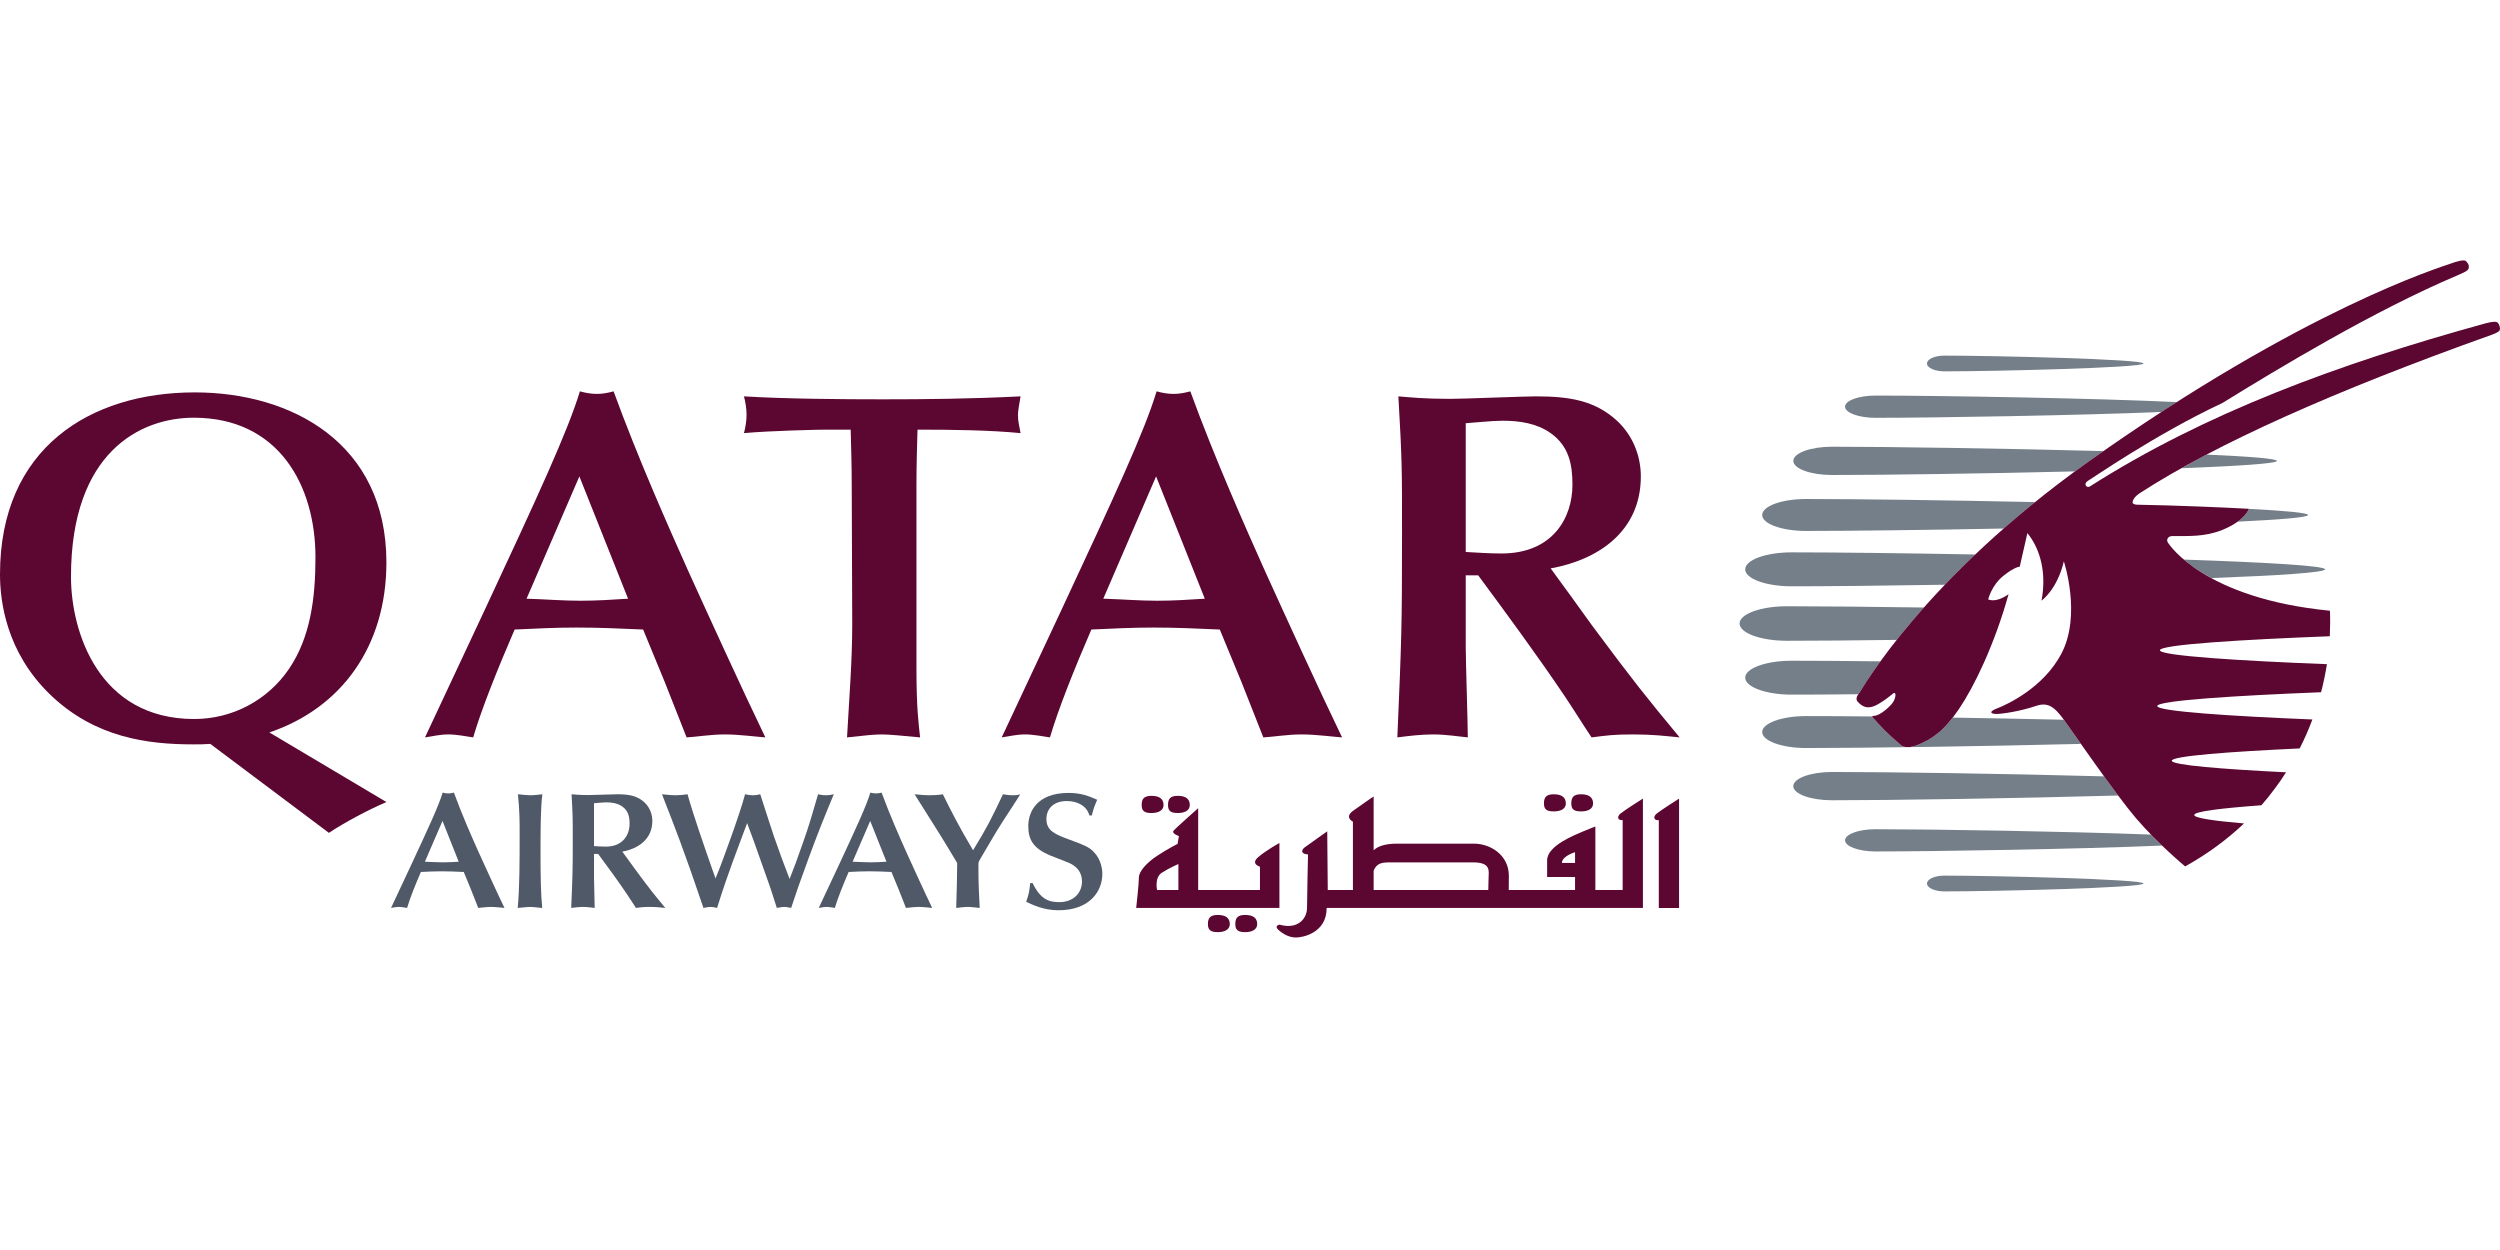
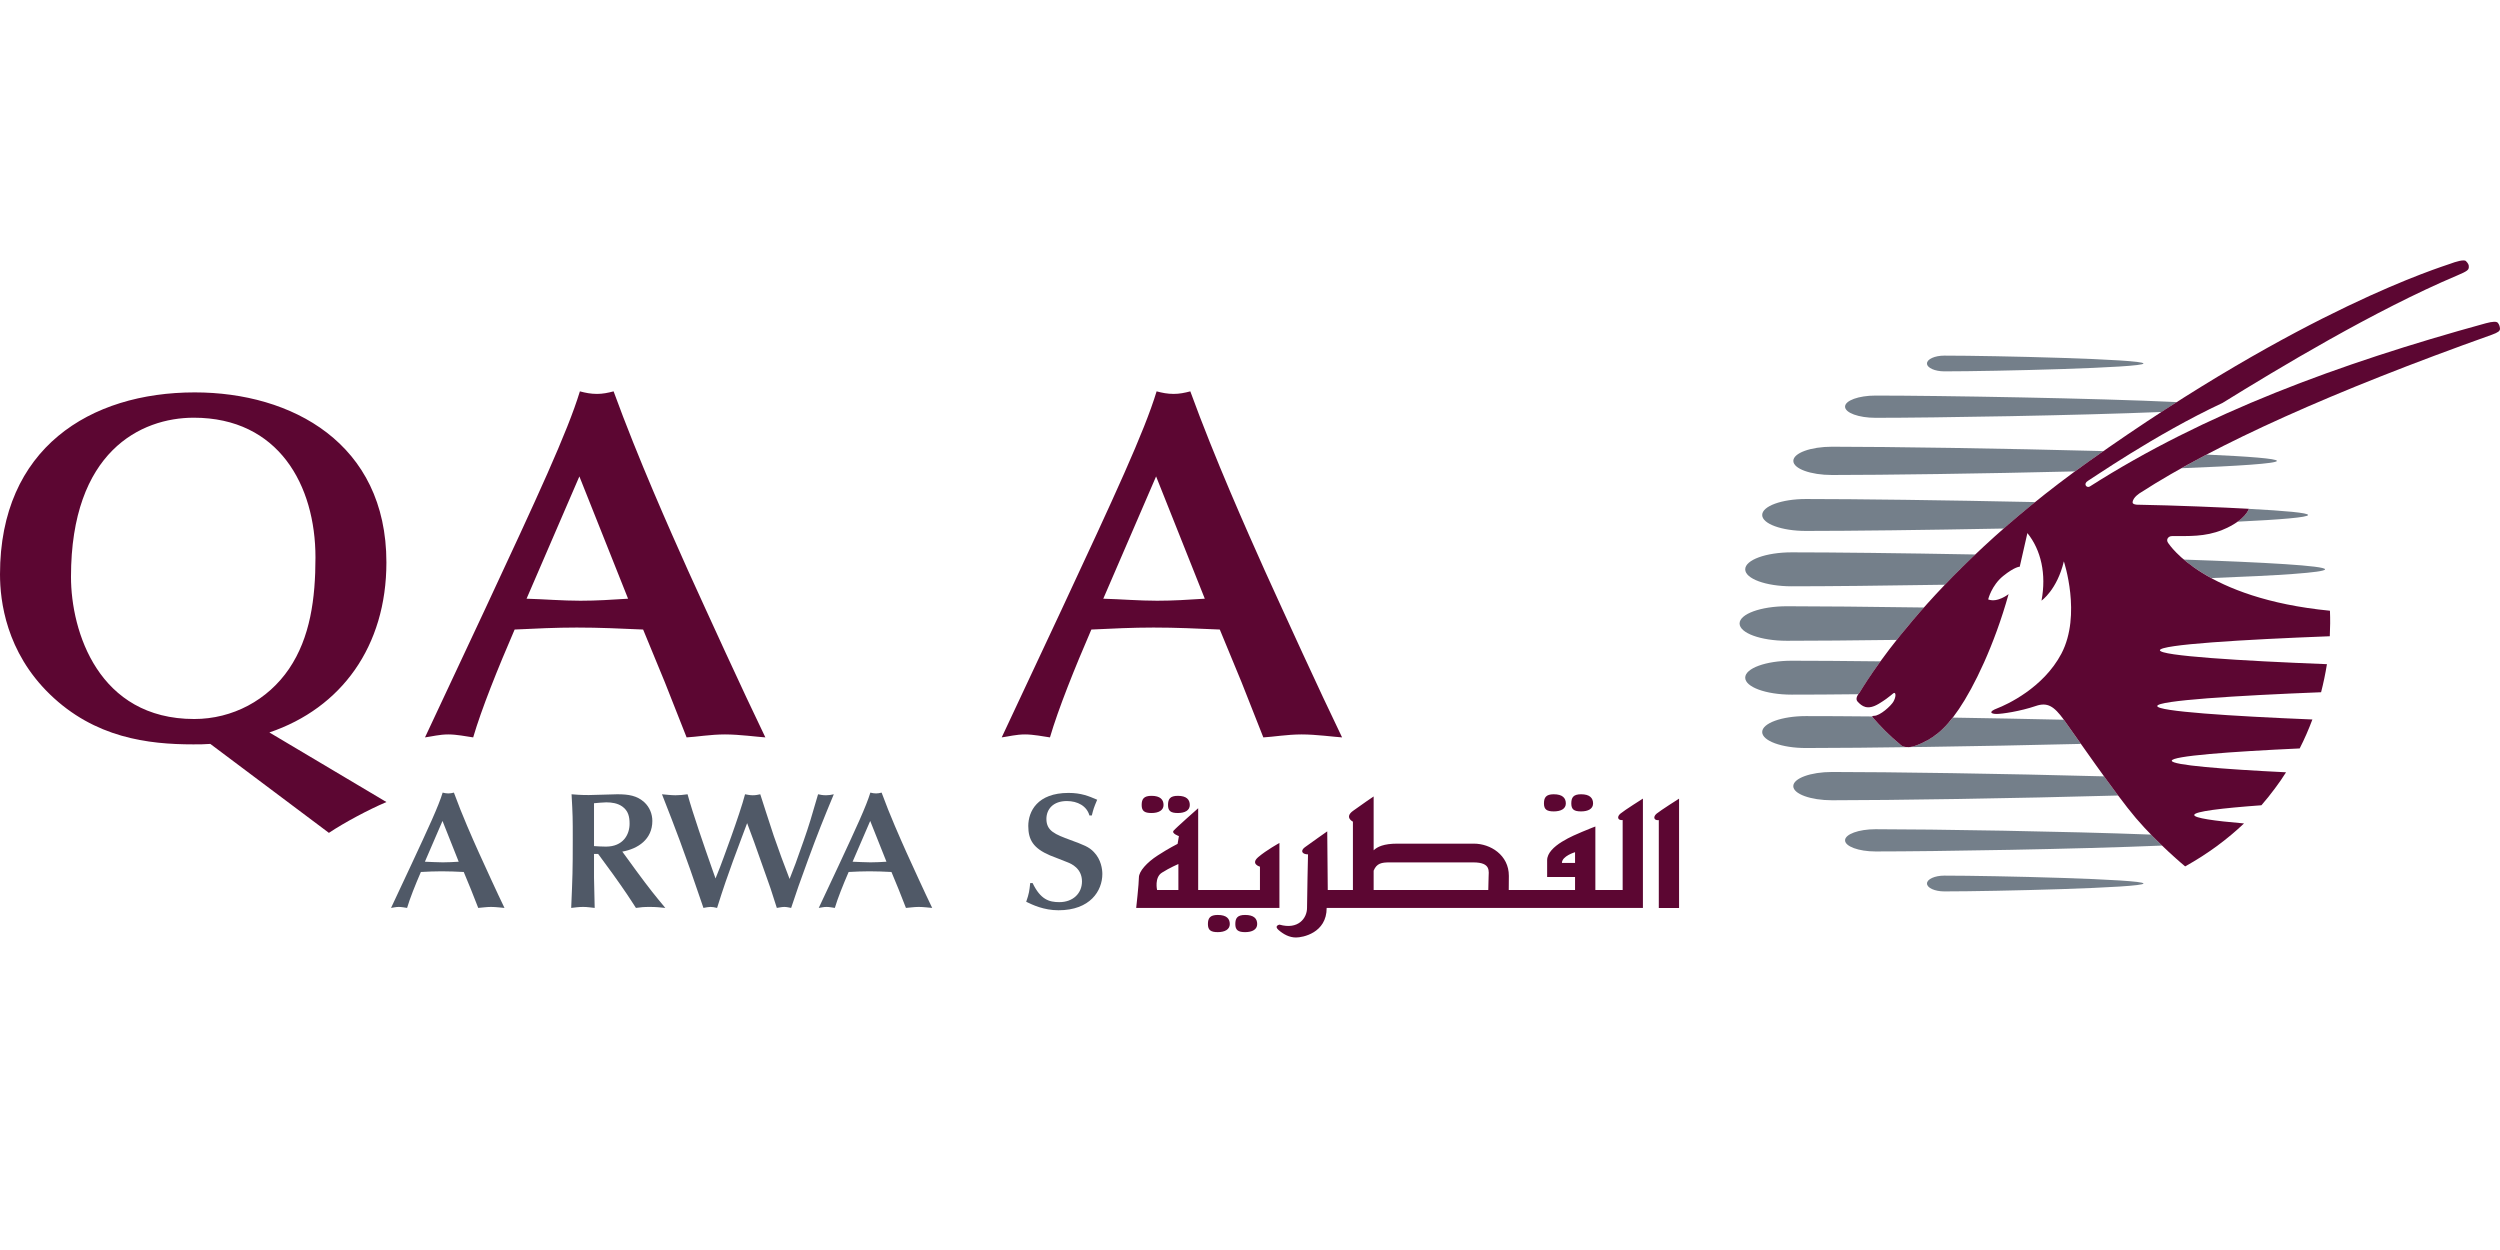
<svg xmlns="http://www.w3.org/2000/svg" width="48" height="24" viewBox="0 0 48 24" fill="none">
  <g clip-path="url(#clip0_2595_278)">
    <path d="M8.807 16.545C8.705 16.551 8.605 16.557 8.502 16.557C8.386 16.557 8.274 16.548 8.158 16.545L8.496 15.762L8.807 16.545ZM9.182 17.432C9.242 17.429 9.335 17.413 9.427 17.413C9.52 17.413 9.636 17.429 9.686 17.432C9.537 17.124 9.318 16.643 9.192 16.366C9.072 16.099 8.874 15.654 8.715 15.218C8.678 15.227 8.645 15.234 8.608 15.234C8.569 15.234 8.535 15.227 8.499 15.218C8.42 15.479 8.227 15.892 7.892 16.612L7.508 17.432C7.554 17.426 7.601 17.413 7.657 17.413C7.71 17.413 7.773 17.426 7.816 17.432C7.869 17.251 7.975 16.987 8.081 16.742C8.214 16.735 8.346 16.729 8.479 16.729C8.621 16.729 8.761 16.735 8.904 16.742L9.043 17.079L9.182 17.432Z" fill="#505967" />
-     <path d="M9.977 15.985C9.977 16.529 9.977 17.054 9.94 17.432C10.014 17.429 10.106 17.413 10.179 17.413C10.255 17.413 10.335 17.429 10.411 17.432C10.384 17.175 10.378 16.831 10.378 16.357C10.378 16.035 10.378 15.485 10.414 15.25C10.335 15.259 10.252 15.269 10.179 15.269C10.129 15.269 10.006 15.256 9.944 15.25C9.977 15.558 9.977 15.784 9.977 15.985Z" fill="#505967" />
    <path d="M11.948 16.351C12.25 16.297 12.525 16.115 12.525 15.762C12.525 15.628 12.472 15.498 12.373 15.405C12.231 15.275 12.068 15.25 11.852 15.25C11.776 15.25 11.391 15.265 11.305 15.265C11.136 15.265 11.05 15.256 10.974 15.25C10.997 15.66 10.997 15.705 10.997 16.122C10.997 16.735 10.993 16.805 10.967 17.432C11.04 17.423 11.12 17.413 11.196 17.413C11.279 17.413 11.351 17.426 11.418 17.432C11.418 17.35 11.405 16.939 11.405 16.847V16.395H11.484C11.664 16.637 11.868 16.917 12.038 17.169C12.088 17.241 12.161 17.359 12.21 17.432C12.31 17.419 12.35 17.413 12.479 17.413C12.598 17.413 12.681 17.423 12.774 17.432C12.565 17.181 12.475 17.07 12.214 16.716C12.164 16.65 12.091 16.545 12.041 16.478L11.948 16.351ZM11.405 15.422C11.454 15.418 11.577 15.405 11.64 15.405C11.749 15.405 11.859 15.422 11.948 15.485C12.064 15.568 12.088 15.682 12.088 15.816C12.088 16.023 11.965 16.255 11.634 16.255C11.547 16.255 11.468 16.249 11.405 16.245V15.422Z" fill="#505967" />
    <path d="M13.675 16.688C13.52 16.246 13.304 15.625 13.201 15.25C13.118 15.262 13.045 15.269 12.969 15.269C12.889 15.269 12.777 15.256 12.71 15.25C12.846 15.593 12.962 15.899 13.052 16.14C13.205 16.554 13.304 16.841 13.423 17.19L13.506 17.432C13.552 17.423 13.605 17.413 13.642 17.413C13.678 17.413 13.712 17.419 13.768 17.432C13.821 17.267 13.884 17.064 13.931 16.933C14.059 16.57 14.076 16.519 14.246 16.068L14.345 15.804C14.381 15.905 14.444 16.068 14.48 16.169C14.517 16.268 14.686 16.755 14.726 16.863C14.779 17.006 14.792 17.047 14.915 17.432C14.945 17.429 15.008 17.413 15.058 17.413C15.104 17.413 15.14 17.423 15.19 17.432C15.316 17.054 15.329 17.016 15.515 16.506C15.697 16.01 15.81 15.727 16.009 15.25C15.959 15.262 15.91 15.269 15.86 15.269C15.797 15.269 15.744 15.259 15.707 15.25C15.588 15.663 15.528 15.864 15.432 16.137C15.276 16.583 15.256 16.634 15.16 16.876C15.054 16.602 14.951 16.325 14.855 16.045C14.802 15.892 14.6 15.256 14.597 15.25C14.55 15.259 14.517 15.269 14.451 15.269C14.392 15.269 14.348 15.256 14.305 15.25C14.205 15.638 13.854 16.573 13.821 16.659L13.738 16.866L13.675 16.688Z" fill="#505967" />
    <path d="M17.02 16.545C16.917 16.551 16.818 16.557 16.715 16.557C16.599 16.557 16.486 16.548 16.37 16.545L16.708 15.762L17.02 16.545ZM17.394 17.432C17.454 17.429 17.547 17.413 17.64 17.413C17.733 17.413 17.849 17.429 17.898 17.432C17.749 17.124 17.53 16.643 17.404 16.366C17.285 16.099 17.086 15.654 16.927 15.218C16.891 15.227 16.857 15.234 16.821 15.234C16.781 15.234 16.748 15.227 16.711 15.218C16.632 15.479 16.44 15.892 16.105 16.612L15.72 17.432C15.767 17.426 15.813 17.413 15.87 17.413C15.923 17.413 15.985 17.426 16.029 17.432C16.082 17.251 16.188 16.987 16.294 16.742C16.426 16.735 16.559 16.729 16.692 16.729C16.834 16.729 16.973 16.735 17.116 16.742L17.255 17.079L17.394 17.432Z" fill="#505967" />
-     <path d="M18.786 16.58C18.786 16.551 18.806 16.516 18.829 16.478C18.968 16.249 19.098 16.01 19.247 15.781C19.296 15.704 19.539 15.336 19.589 15.25C19.552 15.262 19.515 15.269 19.449 15.269C19.376 15.269 19.31 15.259 19.257 15.25C19.018 15.752 18.965 15.861 18.683 16.325C18.402 15.851 18.276 15.6 18.103 15.25C18.007 15.266 17.911 15.269 17.831 15.269C17.758 15.269 17.682 15.262 17.56 15.25C17.732 15.526 18.014 15.966 18.183 16.245L18.378 16.57C18.378 16.767 18.368 17.184 18.359 17.432C18.421 17.426 18.514 17.413 18.58 17.413C18.657 17.413 18.733 17.426 18.81 17.432C18.796 17.136 18.786 16.965 18.786 16.697V16.58Z" fill="#505967" />
    <path d="M19.78 16.955C19.763 17.108 19.76 17.149 19.703 17.314C19.823 17.372 20.038 17.477 20.323 17.477C20.93 17.477 21.165 17.105 21.165 16.78C21.165 16.691 21.142 16.503 21.003 16.36C20.907 16.258 20.807 16.223 20.552 16.128C20.261 16.02 20.091 15.956 20.091 15.724C20.091 15.536 20.221 15.38 20.483 15.38C20.691 15.38 20.867 15.476 20.917 15.657H20.963C20.993 15.536 21 15.511 21.066 15.355C20.904 15.285 20.758 15.224 20.516 15.224C19.915 15.224 19.743 15.581 19.743 15.86C19.743 16.125 19.84 16.287 20.161 16.424C20.253 16.462 20.41 16.519 20.502 16.558C20.566 16.583 20.774 16.672 20.774 16.923C20.774 17.152 20.602 17.321 20.34 17.321C20.144 17.321 19.979 17.273 19.826 16.955H19.78Z" fill="#505967" />
    <path d="M1.363 11.075C1.363 8.67 2.705 8.02 3.72 8.02C5.351 8.02 6.057 9.319 6.057 10.703C6.057 11.495 5.957 12.24 5.55 12.841C5.142 13.442 4.466 13.805 3.729 13.805C1.89 13.805 1.363 12.125 1.363 11.075ZM6.315 15.991C6.614 15.791 7.081 15.543 7.419 15.399L5.172 14.063C6.554 13.595 7.419 12.411 7.419 10.798C7.419 8.508 5.599 7.534 3.739 7.534C1.731 7.534 0 8.603 0 11.027C0 11.543 0.119 12.516 0.955 13.328C1.82 14.168 2.844 14.292 3.71 14.292C3.819 14.292 3.928 14.292 4.038 14.283L6.315 15.991Z" fill="#5C0632" />
    <path d="M12.059 11.495C11.751 11.515 11.453 11.534 11.144 11.534C10.796 11.534 10.458 11.505 10.11 11.495L11.124 9.147L12.059 11.495ZM13.183 14.158C13.362 14.149 13.641 14.101 13.919 14.101C14.198 14.101 14.545 14.149 14.695 14.158C14.247 13.232 13.591 11.791 13.213 10.96C12.855 10.159 12.258 8.822 11.781 7.514C11.671 7.543 11.572 7.563 11.463 7.563C11.343 7.563 11.243 7.543 11.134 7.514C10.895 8.298 10.319 9.538 9.314 11.695L8.16 14.158C8.3 14.139 8.439 14.101 8.608 14.101C8.767 14.101 8.956 14.139 9.085 14.158C9.244 13.614 9.563 12.822 9.881 12.087C10.279 12.068 10.676 12.049 11.074 12.049C11.502 12.049 11.92 12.068 12.348 12.087L12.765 13.099L13.183 14.158Z" fill="#5C0632" />
-     <path d="M17.596 9.319C17.596 8.956 17.606 8.593 17.616 8.249C18.302 8.249 19.009 8.259 19.595 8.316C19.565 8.164 19.545 8.078 19.545 7.973C19.545 7.897 19.565 7.772 19.595 7.61C18.64 7.658 17.765 7.667 16.94 7.667C16.174 7.667 15.07 7.658 14.284 7.61C14.314 7.725 14.334 7.849 14.334 7.963C14.334 8.078 14.314 8.202 14.284 8.316C14.792 8.269 15.746 8.249 15.836 8.249H16.333C16.343 8.622 16.353 8.956 16.353 9.309L16.363 11.972C16.363 12.698 16.303 13.433 16.263 14.158C16.621 14.12 16.771 14.101 16.94 14.101C17.059 14.101 17.377 14.13 17.666 14.158C17.636 13.891 17.596 13.576 17.596 12.851V9.319Z" fill="#5C0632" />
    <path d="M23.132 11.495C22.824 11.515 22.526 11.534 22.217 11.534C21.869 11.534 21.531 11.505 21.183 11.495L22.197 9.147L23.132 11.495ZM24.256 14.158C24.435 14.149 24.714 14.101 24.992 14.101C25.27 14.101 25.619 14.149 25.768 14.158C25.32 13.232 24.664 11.791 24.286 10.96C23.928 10.159 23.331 8.822 22.854 7.514C22.744 7.543 22.645 7.563 22.535 7.563C22.416 7.563 22.316 7.543 22.207 7.514C21.969 8.298 21.392 9.538 20.387 11.695L19.233 14.158C19.372 14.139 19.512 14.101 19.681 14.101C19.84 14.101 20.029 14.139 20.159 14.158C20.318 13.614 20.636 12.822 20.954 12.087C21.352 12.068 21.749 12.049 22.148 12.049C22.575 12.049 22.993 12.068 23.42 12.087L23.838 13.099L24.256 14.158Z" fill="#5C0632" />
-     <path d="M29.773 10.913C30.678 10.751 31.504 10.207 31.504 9.147C31.504 8.746 31.345 8.355 31.046 8.078C30.619 7.687 30.131 7.61 29.485 7.61C29.256 7.61 28.102 7.658 27.843 7.658C27.336 7.658 27.078 7.629 26.849 7.61C26.919 8.842 26.919 8.975 26.919 10.225C26.919 12.068 26.909 12.278 26.829 14.158C27.048 14.13 27.287 14.101 27.515 14.101C27.764 14.101 27.983 14.139 28.182 14.158C28.182 13.91 28.142 12.679 28.142 12.402V11.046H28.381C28.918 11.772 29.535 12.612 30.042 13.366C30.191 13.586 30.41 13.939 30.558 14.158C30.857 14.12 30.977 14.101 31.364 14.101C31.722 14.101 31.971 14.13 32.249 14.158C31.623 13.404 31.355 13.07 30.569 12.011C30.419 11.81 30.201 11.495 30.051 11.295L29.773 10.913ZM28.142 8.126C28.291 8.116 28.659 8.078 28.848 8.078C29.176 8.078 29.504 8.126 29.773 8.316C30.121 8.565 30.191 8.908 30.191 9.309C30.191 9.93 29.823 10.627 28.828 10.627C28.57 10.627 28.331 10.607 28.142 10.598V8.126Z" fill="#5C0632" />
    <path d="M44.641 10.931C44.641 10.993 43.74 11.05 42.455 11.099C42.228 10.975 42.056 10.851 41.93 10.744C43.489 10.797 44.641 10.862 44.641 10.931Z" fill="#747F8A" />
    <path d="M43.717 8.849C43.717 8.9 42.963 8.948 41.884 8.99C42.039 8.903 42.198 8.816 42.365 8.728C43.18 8.764 43.717 8.806 43.717 8.849Z" fill="#747F8A" />
    <path d="M35.679 13.329C35.18 13.335 34.742 13.337 34.4 13.337C33.907 13.337 33.508 13.191 33.508 13.011C33.508 12.831 33.907 12.686 34.4 12.686C34.836 12.686 35.426 12.69 36.104 12.698C35.842 13.062 35.718 13.28 35.706 13.293C35.698 13.304 35.689 13.316 35.679 13.329Z" fill="#747F8A" />
    <path d="M35.948 13.765C36.113 13.956 36.271 14.116 36.482 14.292C36.482 14.292 36.562 14.401 36.804 14.307C37.05 14.211 37.259 14.08 37.494 13.778C38.181 13.789 38.909 13.803 39.626 13.819C39.685 13.902 39.805 14.072 39.953 14.283C37.954 14.332 35.784 14.362 34.673 14.362C34.21 14.362 33.834 14.224 33.834 14.055C33.834 13.886 34.21 13.749 34.673 13.749C35.011 13.749 35.447 13.751 35.947 13.756C35.946 13.761 35.948 13.765 35.948 13.765Z" fill="#747F8A" />
    <path d="M35.175 15.365C34.764 15.365 34.431 15.244 34.431 15.094C34.431 14.944 34.764 14.822 35.175 14.822C36.262 14.822 38.49 14.854 40.398 14.906C40.49 15.033 40.581 15.158 40.669 15.274C38.704 15.329 36.313 15.365 35.175 15.365Z" fill="#747F8A" />
    <path d="M41.512 16.235C39.91 16.303 37.154 16.348 36.01 16.348C35.687 16.348 35.425 16.251 35.425 16.134C35.425 16.017 35.687 15.921 36.01 15.921C37.105 15.921 39.676 15.962 41.299 16.024C41.373 16.1 41.444 16.171 41.512 16.235Z" fill="#747F8A" />
    <path d="M37.331 16.812C38.277 16.812 41.155 16.88 41.155 16.963C41.155 17.047 38.276 17.115 37.331 17.115C37.147 17.115 36.998 17.047 36.998 16.963C36.998 16.88 37.147 16.812 37.331 16.812Z" fill="#747F8A" />
    <path d="M37.342 11.227C36.152 11.246 35.086 11.257 34.4 11.257C33.907 11.257 33.508 11.112 33.508 10.931C33.508 10.751 33.907 10.605 34.4 10.605C35.197 10.605 36.506 10.62 37.926 10.646C37.715 10.846 37.52 11.041 37.342 11.227Z" fill="#747F8A" />
    <path d="M43.179 9.77C43.876 9.807 44.315 9.846 44.315 9.888C44.315 9.933 43.783 9.977 42.962 10.016C43.138 9.889 43.176 9.779 43.179 9.77Z" fill="#747F8A" />
    <path d="M34.673 10.194C34.21 10.194 33.834 10.057 33.834 9.888C33.834 9.718 34.21 9.581 34.673 9.581C35.623 9.581 37.347 9.603 39.075 9.64C38.863 9.811 38.662 9.981 38.472 10.148C36.955 10.177 35.513 10.194 34.673 10.194Z" fill="#747F8A" />
    <path d="M39.839 9.051C38.072 9.094 36.157 9.12 35.175 9.12C34.764 9.12 34.432 8.999 34.432 8.849C34.432 8.699 34.764 8.577 35.175 8.577C36.259 8.577 38.482 8.61 40.387 8.661C40.292 8.727 40.197 8.794 40.1 8.863C40.011 8.926 39.924 8.988 39.839 9.051Z" fill="#747F8A" />
    <path d="M36.01 8.022C35.687 8.022 35.425 7.926 35.425 7.808C35.425 7.69 35.687 7.595 36.01 7.595C37.225 7.595 40.257 7.646 41.796 7.72C41.698 7.781 41.6 7.846 41.501 7.91C39.896 7.976 37.152 8.022 36.01 8.022Z" fill="#747F8A" />
    <path d="M34.308 12.303C33.807 12.303 33.4 12.155 33.4 11.971C33.4 11.789 33.807 11.64 34.308 11.64C34.936 11.64 35.876 11.649 36.939 11.664C36.739 11.89 36.566 12.099 36.417 12.286C35.571 12.297 34.831 12.303 34.308 12.303Z" fill="#747F8A" />
    <path d="M36.998 6.979C36.998 6.895 37.148 6.828 37.332 6.828C38.277 6.828 41.155 6.895 41.155 6.979C41.155 7.062 38.277 7.13 37.332 7.13C37.148 7.13 36.998 7.062 36.998 6.979Z" fill="#747F8A" />
    <path d="M44.735 11.726C44.742 11.891 44.74 12.055 44.732 12.216C43.057 12.28 41.47 12.376 41.47 12.485C41.47 12.592 43.022 12.688 44.677 12.752C44.648 12.935 44.61 13.115 44.565 13.291C42.933 13.355 41.419 13.45 41.419 13.556C41.419 13.658 42.833 13.75 44.398 13.814C44.326 14.006 44.245 14.192 44.154 14.37C42.809 14.432 41.698 14.515 41.698 14.606C41.698 14.69 42.669 14.768 43.892 14.828C43.824 14.936 43.752 15.041 43.677 15.14C43.597 15.248 43.511 15.356 43.419 15.461C42.654 15.517 42.129 15.58 42.129 15.648C42.129 15.706 42.505 15.761 43.085 15.81C42.769 16.11 42.395 16.39 41.955 16.635C41.955 16.635 41.436 16.207 41.008 15.706C40.626 15.26 39.816 14.082 39.626 13.819C39.435 13.556 39.31 13.479 39.087 13.555C38.788 13.657 38.44 13.708 38.334 13.708C38.227 13.708 38.168 13.668 38.347 13.6C38.526 13.531 39.231 13.211 39.579 12.55C39.969 11.806 39.626 10.778 39.626 10.778C39.495 11.327 39.197 11.532 39.197 11.532C39.293 11.022 39.188 10.56 38.926 10.235L38.779 10.881C38.779 10.881 38.688 10.877 38.461 11.059C38.235 11.243 38.173 11.509 38.173 11.509C38.351 11.578 38.565 11.407 38.565 11.407C38.291 12.39 37.899 13.19 37.612 13.613C37.326 14.037 37.09 14.196 36.804 14.308C36.562 14.401 36.482 14.292 36.482 14.292C36.271 14.117 36.113 13.956 35.948 13.765C35.948 13.765 35.935 13.743 35.98 13.744C36.097 13.745 36.307 13.552 36.353 13.472C36.405 13.38 36.4 13.309 36.373 13.304C36.347 13.3 36.303 13.373 36.075 13.511C35.849 13.648 35.746 13.553 35.67 13.476C35.612 13.416 35.669 13.34 35.706 13.293C35.74 13.251 36.936 11.111 40.099 8.863C44.245 5.917 46.893 5.121 47.045 5.064C47.145 5.026 47.309 4.976 47.346 5.013C47.387 5.054 47.407 5.087 47.401 5.135C47.396 5.183 47.37 5.208 47.178 5.289C45.586 5.962 43.728 7.084 42.673 7.736C41.375 8.343 40.135 9.21 40.09 9.231C39.99 9.291 40.064 9.377 40.124 9.341C42.316 7.942 44.886 6.988 47.727 6.207C47.862 6.17 47.937 6.17 47.959 6.199C47.985 6.231 47.996 6.267 48 6.307C48.003 6.357 47.96 6.384 47.844 6.427C44.793 7.515 42.544 8.526 41.097 9.46C41.097 9.46 40.948 9.547 40.946 9.647C40.945 9.685 41.026 9.69 41.026 9.69C41.75 9.702 42.718 9.743 43.179 9.769C43.179 9.769 43.113 9.993 42.672 10.173C42.331 10.312 42.016 10.29 41.704 10.293C41.635 10.291 41.576 10.358 41.632 10.43C41.66 10.466 42.323 11.491 44.735 11.726Z" fill="#5C0632" />
    <path d="M22.625 17.088H22.216C22.216 17.088 22.161 16.847 22.309 16.755C22.457 16.661 22.625 16.589 22.625 16.589V17.088ZM24.565 16.185C24.565 16.185 24.316 16.322 24.159 16.456C24.003 16.589 24.191 16.64 24.191 16.64V17.088H23.005V15.518C23.005 15.518 22.572 15.9 22.532 15.95C22.49 16.004 22.635 16.053 22.635 16.053L22.61 16.202C22.61 16.202 22.438 16.288 22.229 16.424C22.021 16.558 21.867 16.729 21.867 16.847C21.867 16.966 21.815 17.432 21.815 17.432H24.565V16.185ZM22.109 15.61C22.244 15.61 22.34 15.559 22.34 15.456C22.34 15.352 22.276 15.28 22.109 15.28C21.96 15.28 21.92 15.342 21.92 15.456C21.92 15.57 21.972 15.61 22.109 15.61ZM22.614 15.61C22.751 15.61 22.844 15.559 22.844 15.456C22.844 15.352 22.781 15.28 22.614 15.28C22.465 15.28 22.426 15.342 22.426 15.456C22.426 15.57 22.477 15.61 22.614 15.61ZM23.381 17.567C23.233 17.567 23.192 17.628 23.192 17.742C23.192 17.856 23.244 17.897 23.381 17.897C23.516 17.897 23.612 17.846 23.612 17.742C23.612 17.638 23.549 17.567 23.381 17.567ZM23.906 17.567C23.758 17.567 23.718 17.628 23.718 17.742C23.718 17.856 23.771 17.897 23.906 17.897C24.044 17.897 24.138 17.846 24.138 17.742C24.138 17.638 24.076 17.567 23.906 17.567ZM29.832 15.579C29.968 15.579 30.064 15.53 30.064 15.426C30.064 15.323 30.001 15.25 29.832 15.25C29.684 15.25 29.644 15.312 29.644 15.426C29.644 15.54 29.697 15.579 29.832 15.579ZM30.357 15.579C30.492 15.579 30.587 15.53 30.587 15.426C30.587 15.323 30.524 15.25 30.357 15.25C30.208 15.25 30.169 15.312 30.169 15.426C30.169 15.54 30.22 15.579 30.357 15.579ZM31.807 15.622C31.733 15.684 31.755 15.757 31.849 15.747V17.434H32.238V15.334C32.238 15.334 31.88 15.561 31.807 15.622ZM30.241 16.568H29.989C29.989 16.436 30.241 16.362 30.241 16.362V16.568ZM28.581 16.847C28.581 16.908 28.578 17.008 28.575 17.088H26.374V16.717C26.432 16.574 26.529 16.558 26.679 16.558H28.288C28.635 16.558 28.581 16.733 28.581 16.847ZM31.155 15.745V17.088H30.631V15.869C30.631 15.869 30.524 15.908 30.377 15.971C30.232 16.034 29.705 16.239 29.705 16.517V16.838H30.241V17.088H28.968C28.969 17.03 28.97 16.943 28.97 16.816C28.97 16.416 28.615 16.198 28.299 16.198H26.826C26.569 16.198 26.444 16.258 26.374 16.326V15.292C26.374 15.292 26.144 15.447 25.976 15.57C25.807 15.694 25.976 15.776 25.976 15.776V17.088H25.493L25.483 15.962C25.483 15.962 25.147 16.198 25.051 16.269C24.957 16.341 25.009 16.404 25.114 16.404C25.114 16.404 25.095 17.236 25.095 17.432C25.095 17.63 24.925 17.855 24.567 17.753C24.567 17.753 24.454 17.774 24.548 17.856C24.642 17.938 24.755 18 24.883 18C25.009 18 25.472 17.916 25.472 17.432H31.544V15.333C31.544 15.333 31.186 15.559 31.113 15.621C31.039 15.682 31.06 15.756 31.155 15.745Z" fill="#5C0632" />
  </g>
  <defs>
    <clipPath id="clip0_2595_278">
      <rect width="48" height="13" fill="white" transform="translate(0 5)" />
    </clipPath>
  </defs>
</svg>